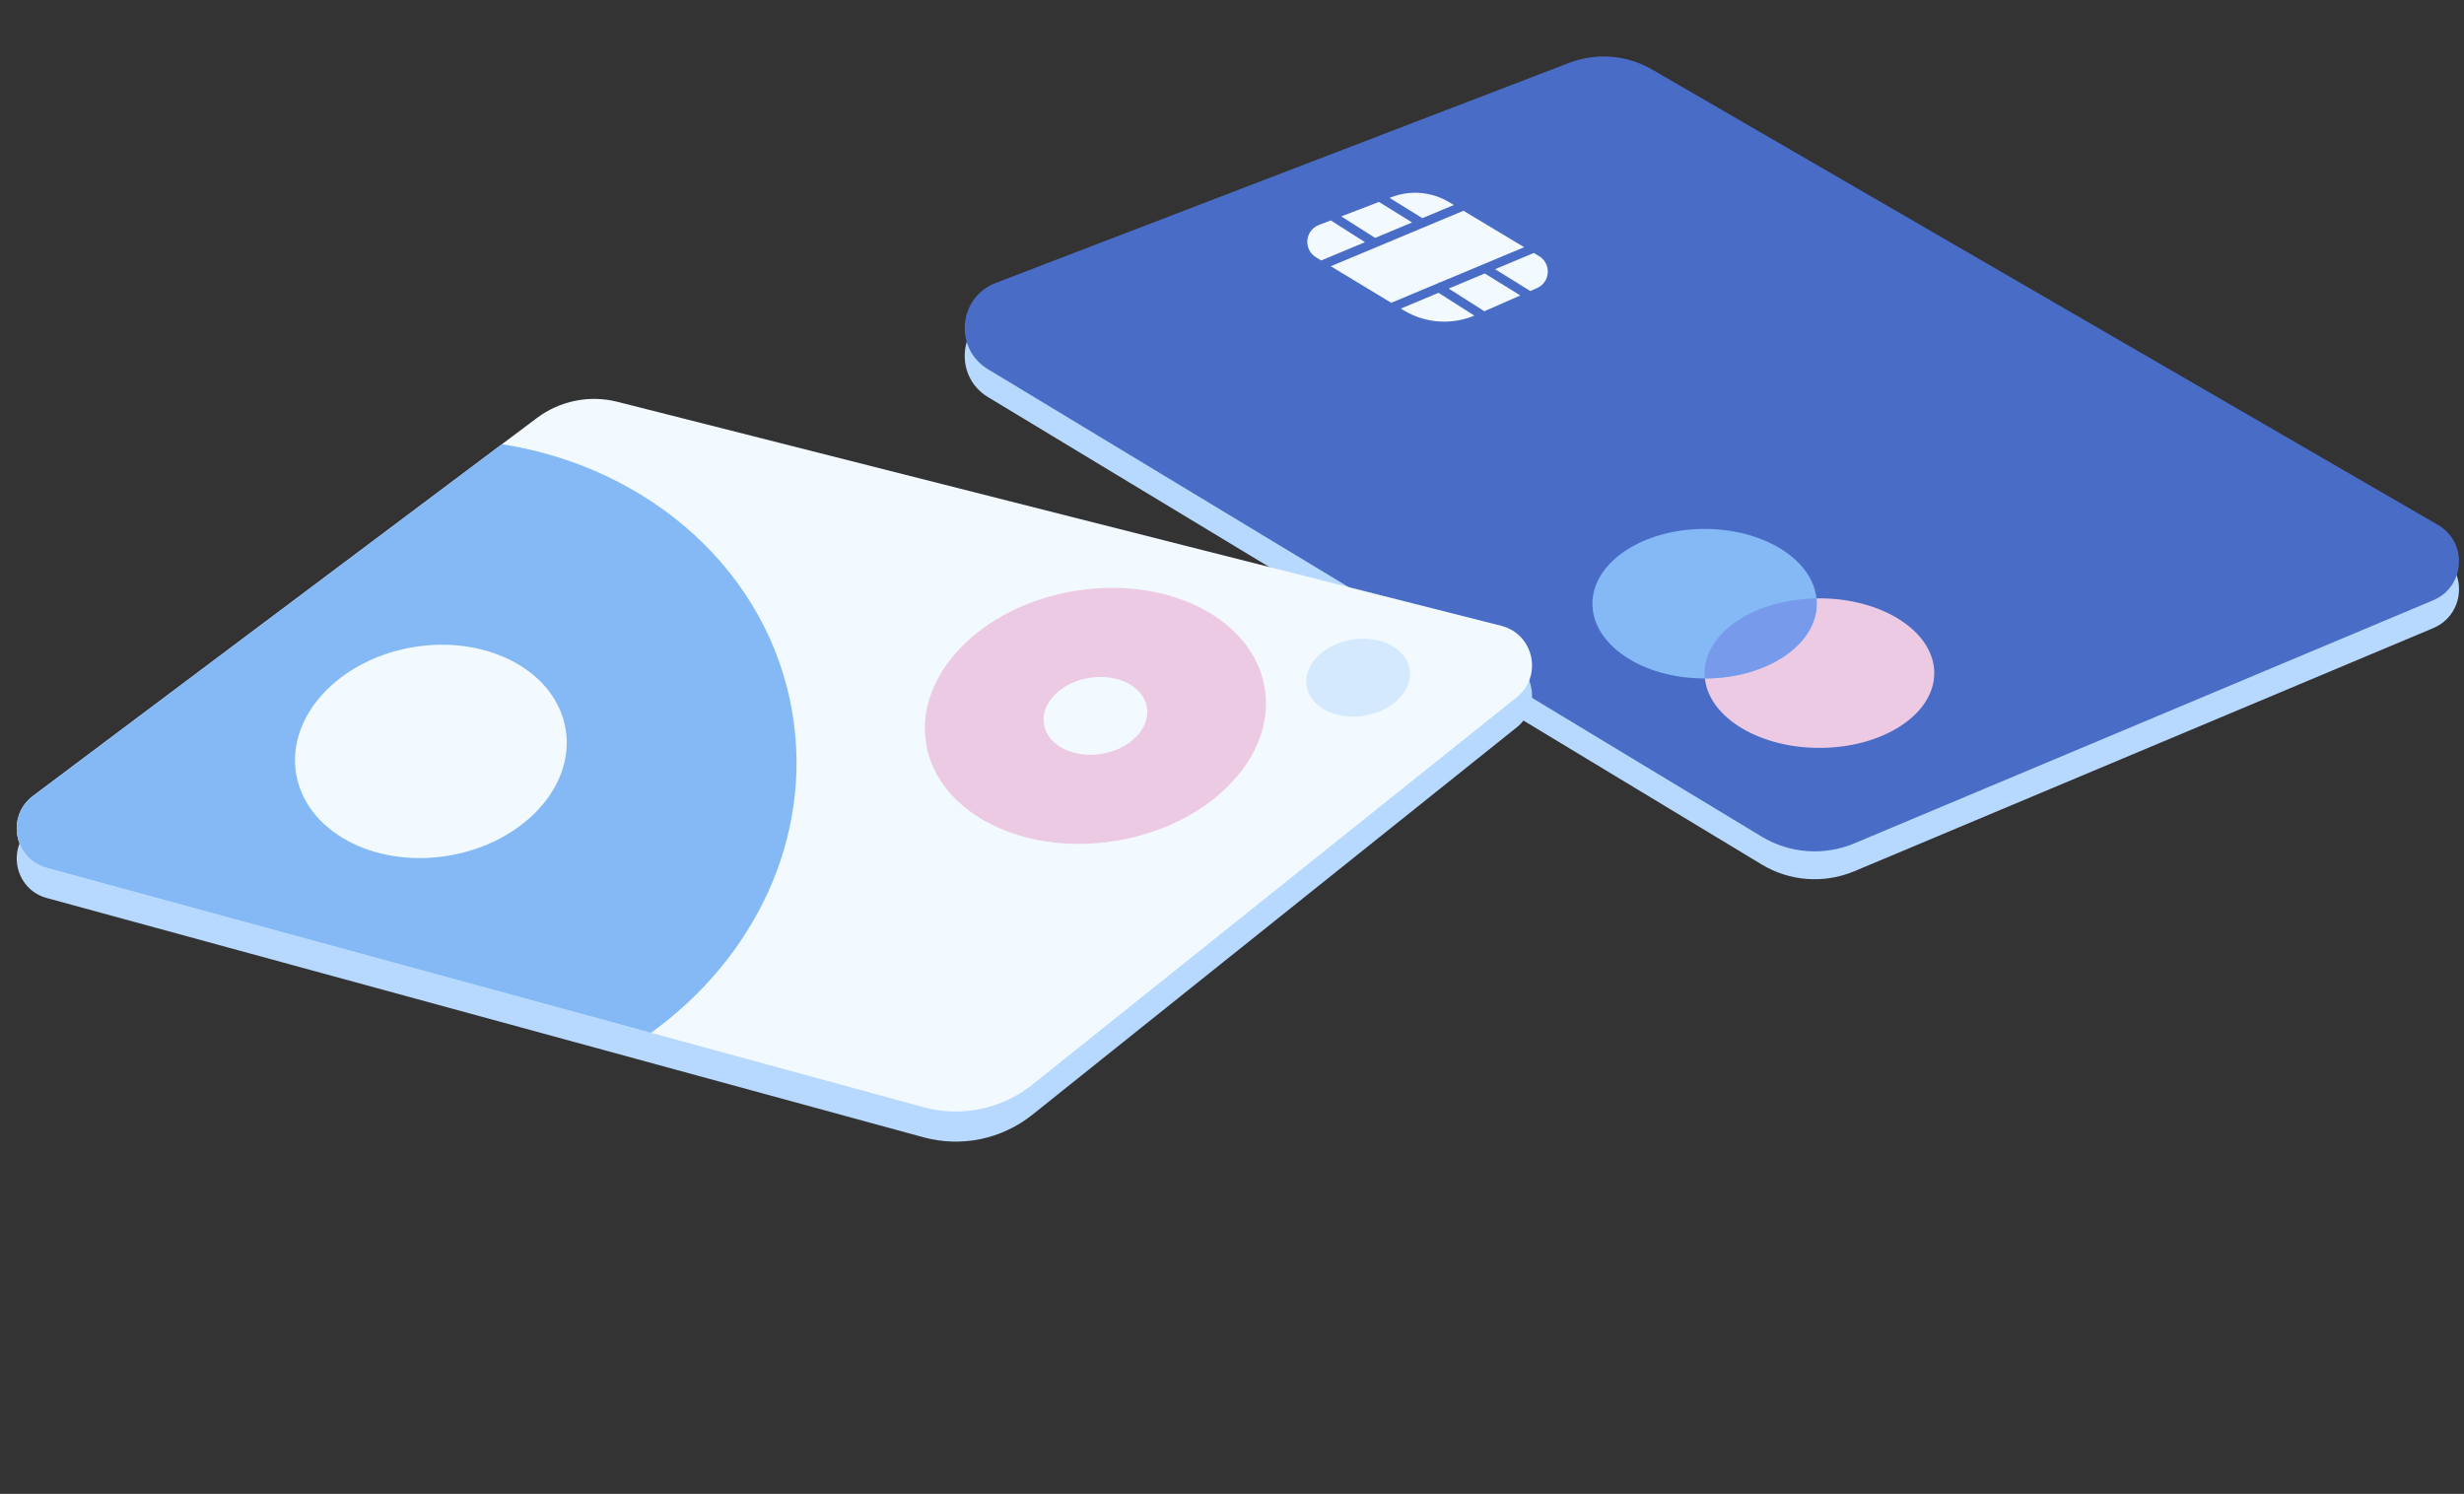
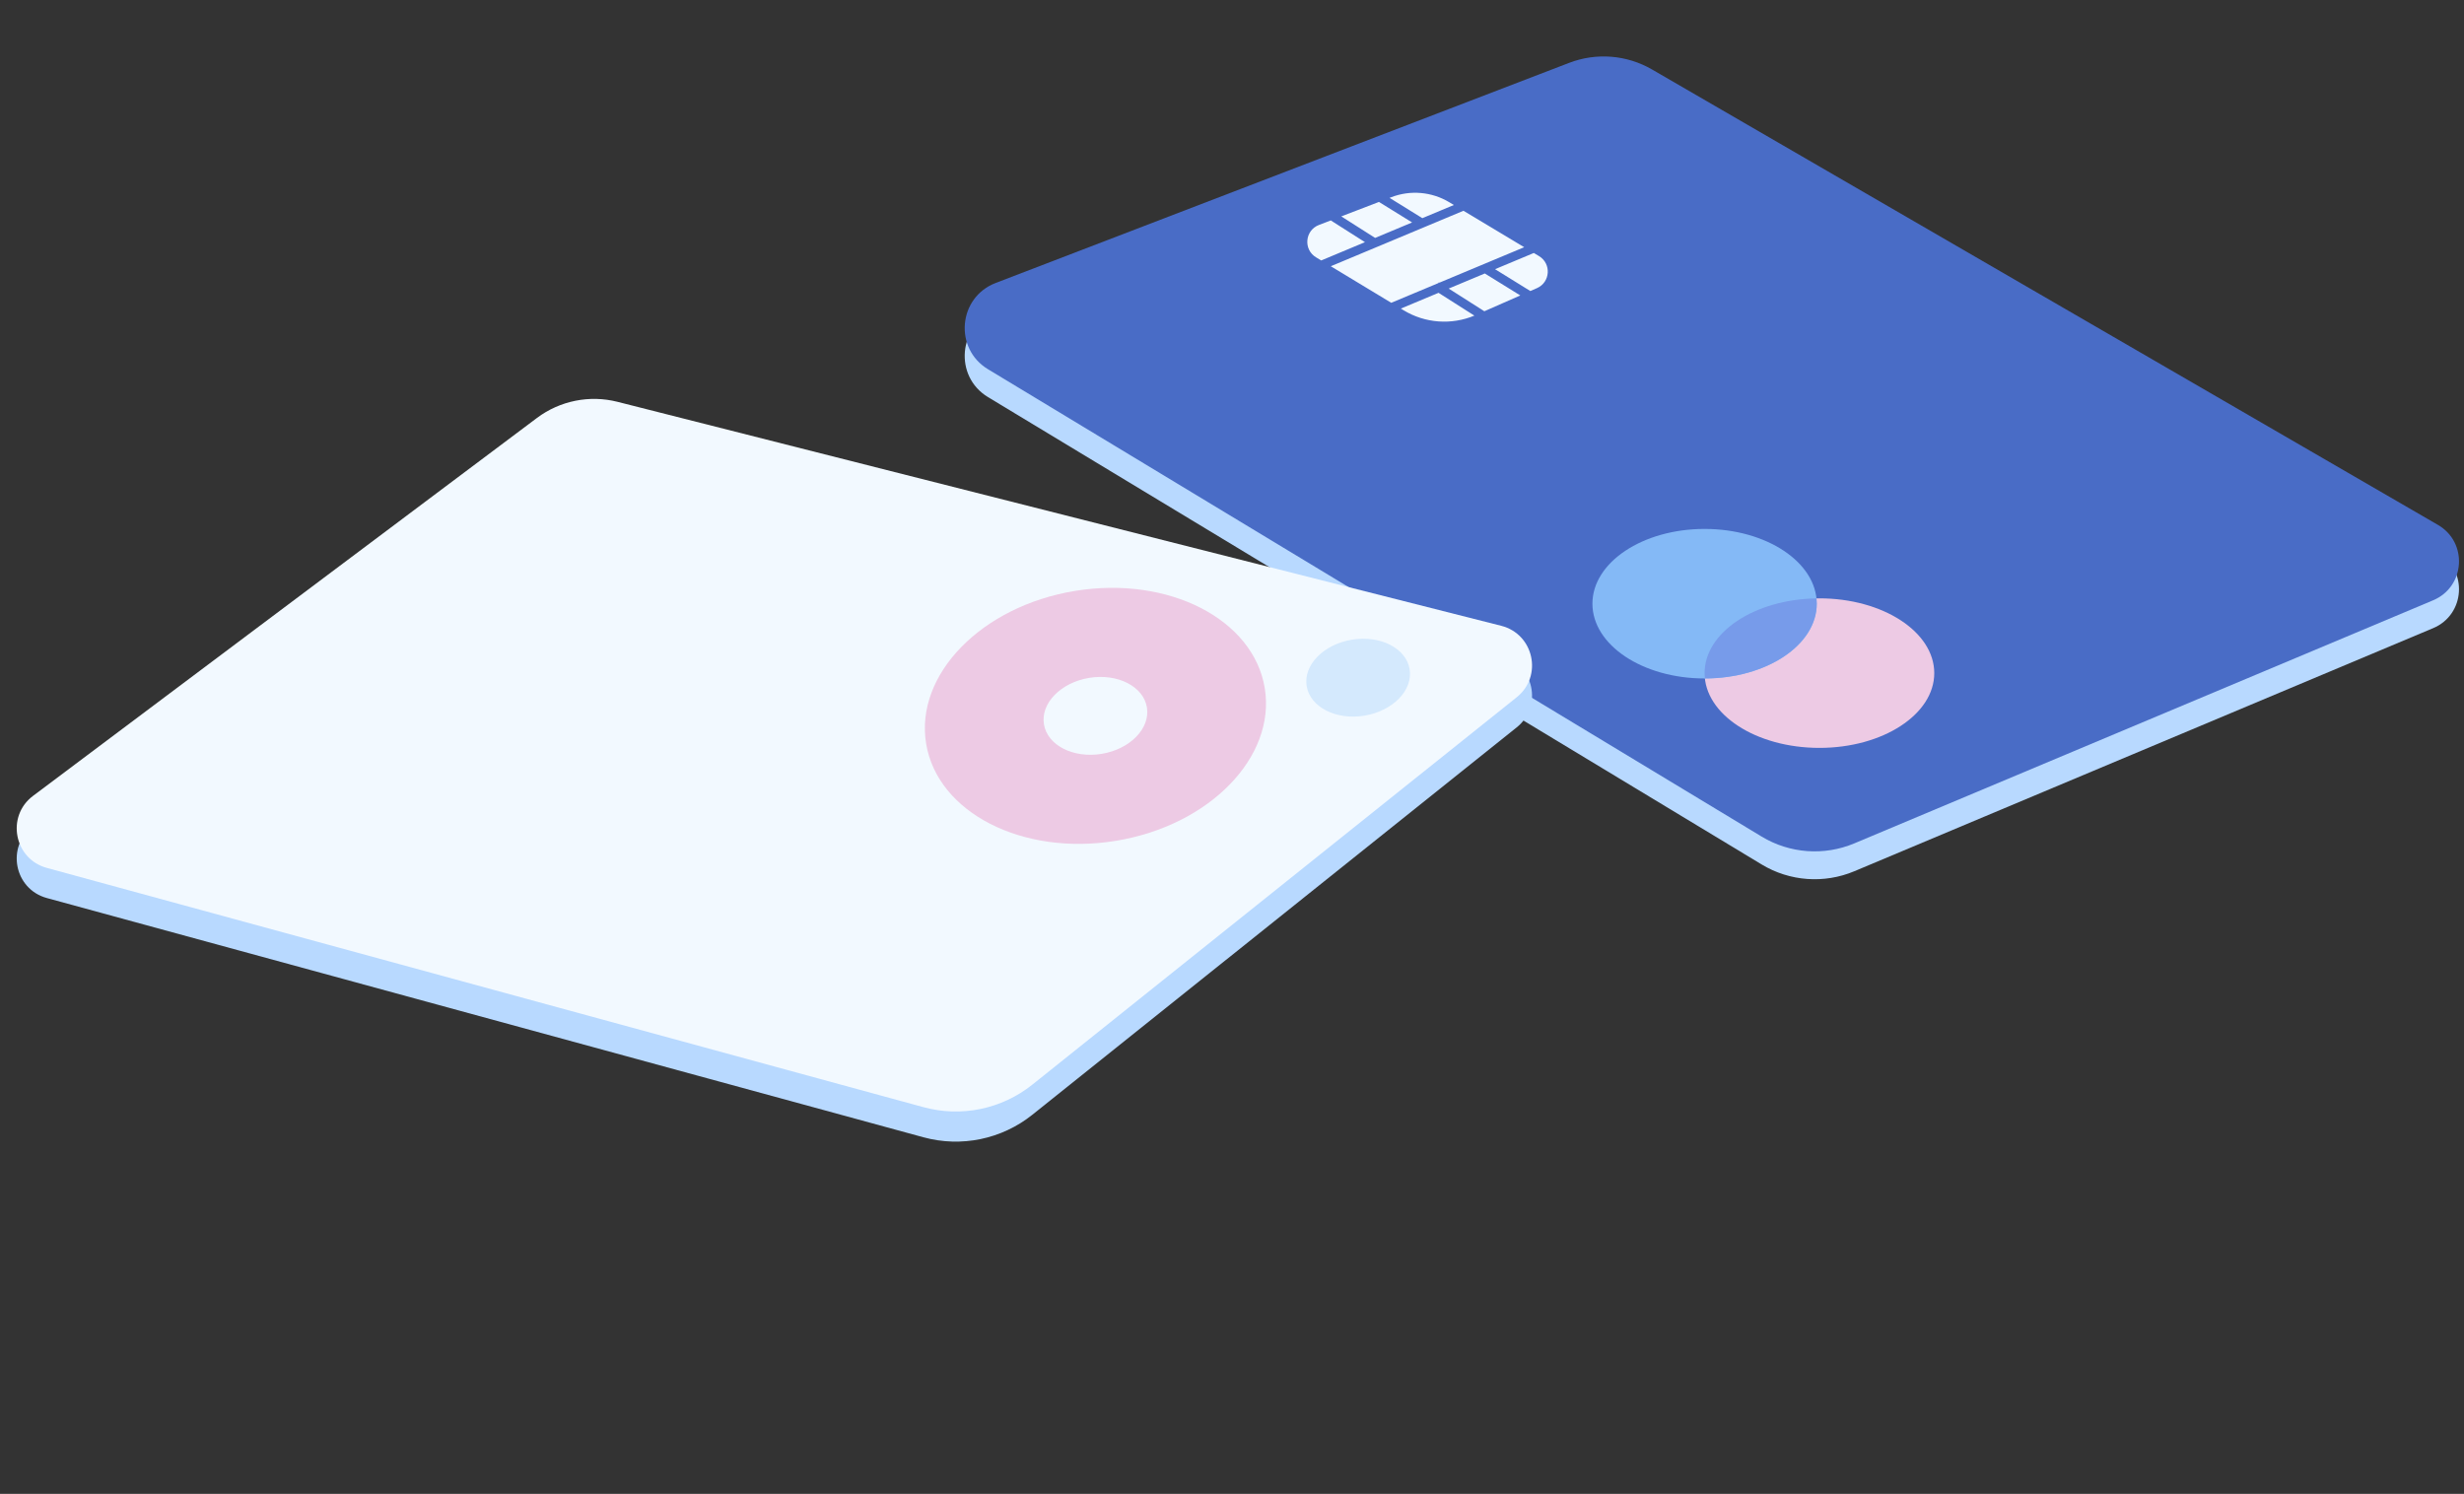
<svg xmlns="http://www.w3.org/2000/svg" width="409" height="248" viewBox="0 0 409 248" fill="none">
  <rect x="0" y="0" width="409" height="248" fill="#333333" stroke="none" />
  <path d="M163.996 65.921C158.299 62.479 159.052 53.991 165.266 51.605L260.46 15.063C264.975 13.329 270.032 13.732 274.217 16.157L404.681 91.767C409.684 94.666 409.213 102.038 403.882 104.277L307.799 144.634C302.79 146.738 297.076 146.321 292.425 143.511L163.996 65.921Z" fill="#B8D9FF" />
  <path d="M163.996 61.295C158.299 57.853 159.052 49.364 165.266 46.979L260.46 10.436C264.975 8.703 270.032 9.105 274.217 11.53L404.681 87.141C409.684 90.04 409.213 97.411 403.882 99.651L307.799 140.008C302.79 142.112 297.076 141.695 292.425 138.885L163.996 61.295Z" fill="#496CC6" />
  <ellipse cx="302.007" cy="111.744" rx="19.062" ry="12.412" fill="#EDCAE4" />
  <ellipse cx="282.945" cy="100.219" rx="18.618" ry="12.412" fill="#84B9F6" />
  <path fill-rule="evenodd" clip-rule="evenodd" d="M282.993 112.631C293.254 112.614 301.564 107.063 301.564 100.219C301.564 99.922 301.548 99.628 301.517 99.336C291.216 99.505 282.945 104.996 282.945 111.744C282.945 112.042 282.961 112.338 282.993 112.631Z" fill="#779BEA" />
  <path fill-rule="evenodd" clip-rule="evenodd" d="M228.894 33.523L222.641 35.923L228.256 39.496L234.396 36.929L228.894 33.523ZM220.898 36.592L218.925 37.349C216.596 38.244 216.313 41.426 218.448 42.717L219.309 43.238L226.57 40.201L220.898 36.592ZM220.899 44.199L230.935 50.267L238.752 46.998L238.836 46.866L238.928 46.924L253.003 41.038L242.925 34.988L220.899 44.199ZM241.328 34.03L236.096 36.217L230.653 32.847L230.957 32.731C234.117 31.518 237.659 31.827 240.561 33.569L241.328 34.03ZM254.6 41.996L248.164 44.688L254.023 48.315L255.123 47.832C257.352 46.852 257.548 43.766 255.46 42.513L254.6 41.996ZM252.357 49.047L246.463 45.399L240.47 47.905L246.387 51.671L252.357 49.047ZM244.732 52.395L238.784 48.61L232.524 51.228L233.006 51.52C236.556 53.666 240.912 53.987 244.732 52.395Z" fill="#F2F9FF" />
  <path d="M7.772 149.081C2.331 147.596 0.977 140.502 5.49 137.118L89.127 74.386C92.952 71.517 97.87 70.532 102.505 71.707L249.188 108.887C254.616 110.263 256.13 117.255 251.756 120.753L171.352 185.064C166.276 189.124 159.564 190.513 153.293 188.802L7.772 149.081Z" fill="#B8D9FF" />
  <path d="M7.772 144.081C2.331 142.596 0.977 135.502 5.49 132.118L89.127 69.386C92.952 66.517 97.87 65.532 102.505 66.707L249.188 103.887C254.616 105.263 256.13 112.255 251.756 115.753L171.352 180.064C166.276 184.124 159.564 185.513 153.293 183.802L7.772 144.081Z" fill="#F2F9FF" />
  <ellipse cx="225.441" cy="112.5" rx="8.661" ry="6.392" transform="rotate(-9.303 225.441 112.5)" fill="#D4E9FD" />
  <ellipse cx="181.832" cy="118.84" rx="28.481" ry="21.02" transform="rotate(-9.303 181.832 118.84)" fill="#EDCAE4" />
  <ellipse cx="181.831" cy="118.84" rx="8.661" ry="6.392" transform="rotate(-9.303 181.831 118.84)" fill="#F2F9FF" />
-   <path fill-rule="evenodd" clip-rule="evenodd" d="M5.489 132.118C0.977 135.502 2.33 142.596 7.772 144.081L108.055 171.454C125.21 159.107 134.925 139.106 131.551 118.513C127.688 94.926 107.8 77.554 83.316 73.745L5.489 132.118ZM93.895 121.076C95.462 130.643 86.715 140.04 74.358 142.064C62.001 144.088 50.713 137.973 49.146 128.406C47.579 118.839 56.326 109.443 68.683 107.418C81.04 105.394 92.328 111.509 93.895 121.076Z" fill="#84B9F6" />
</svg>